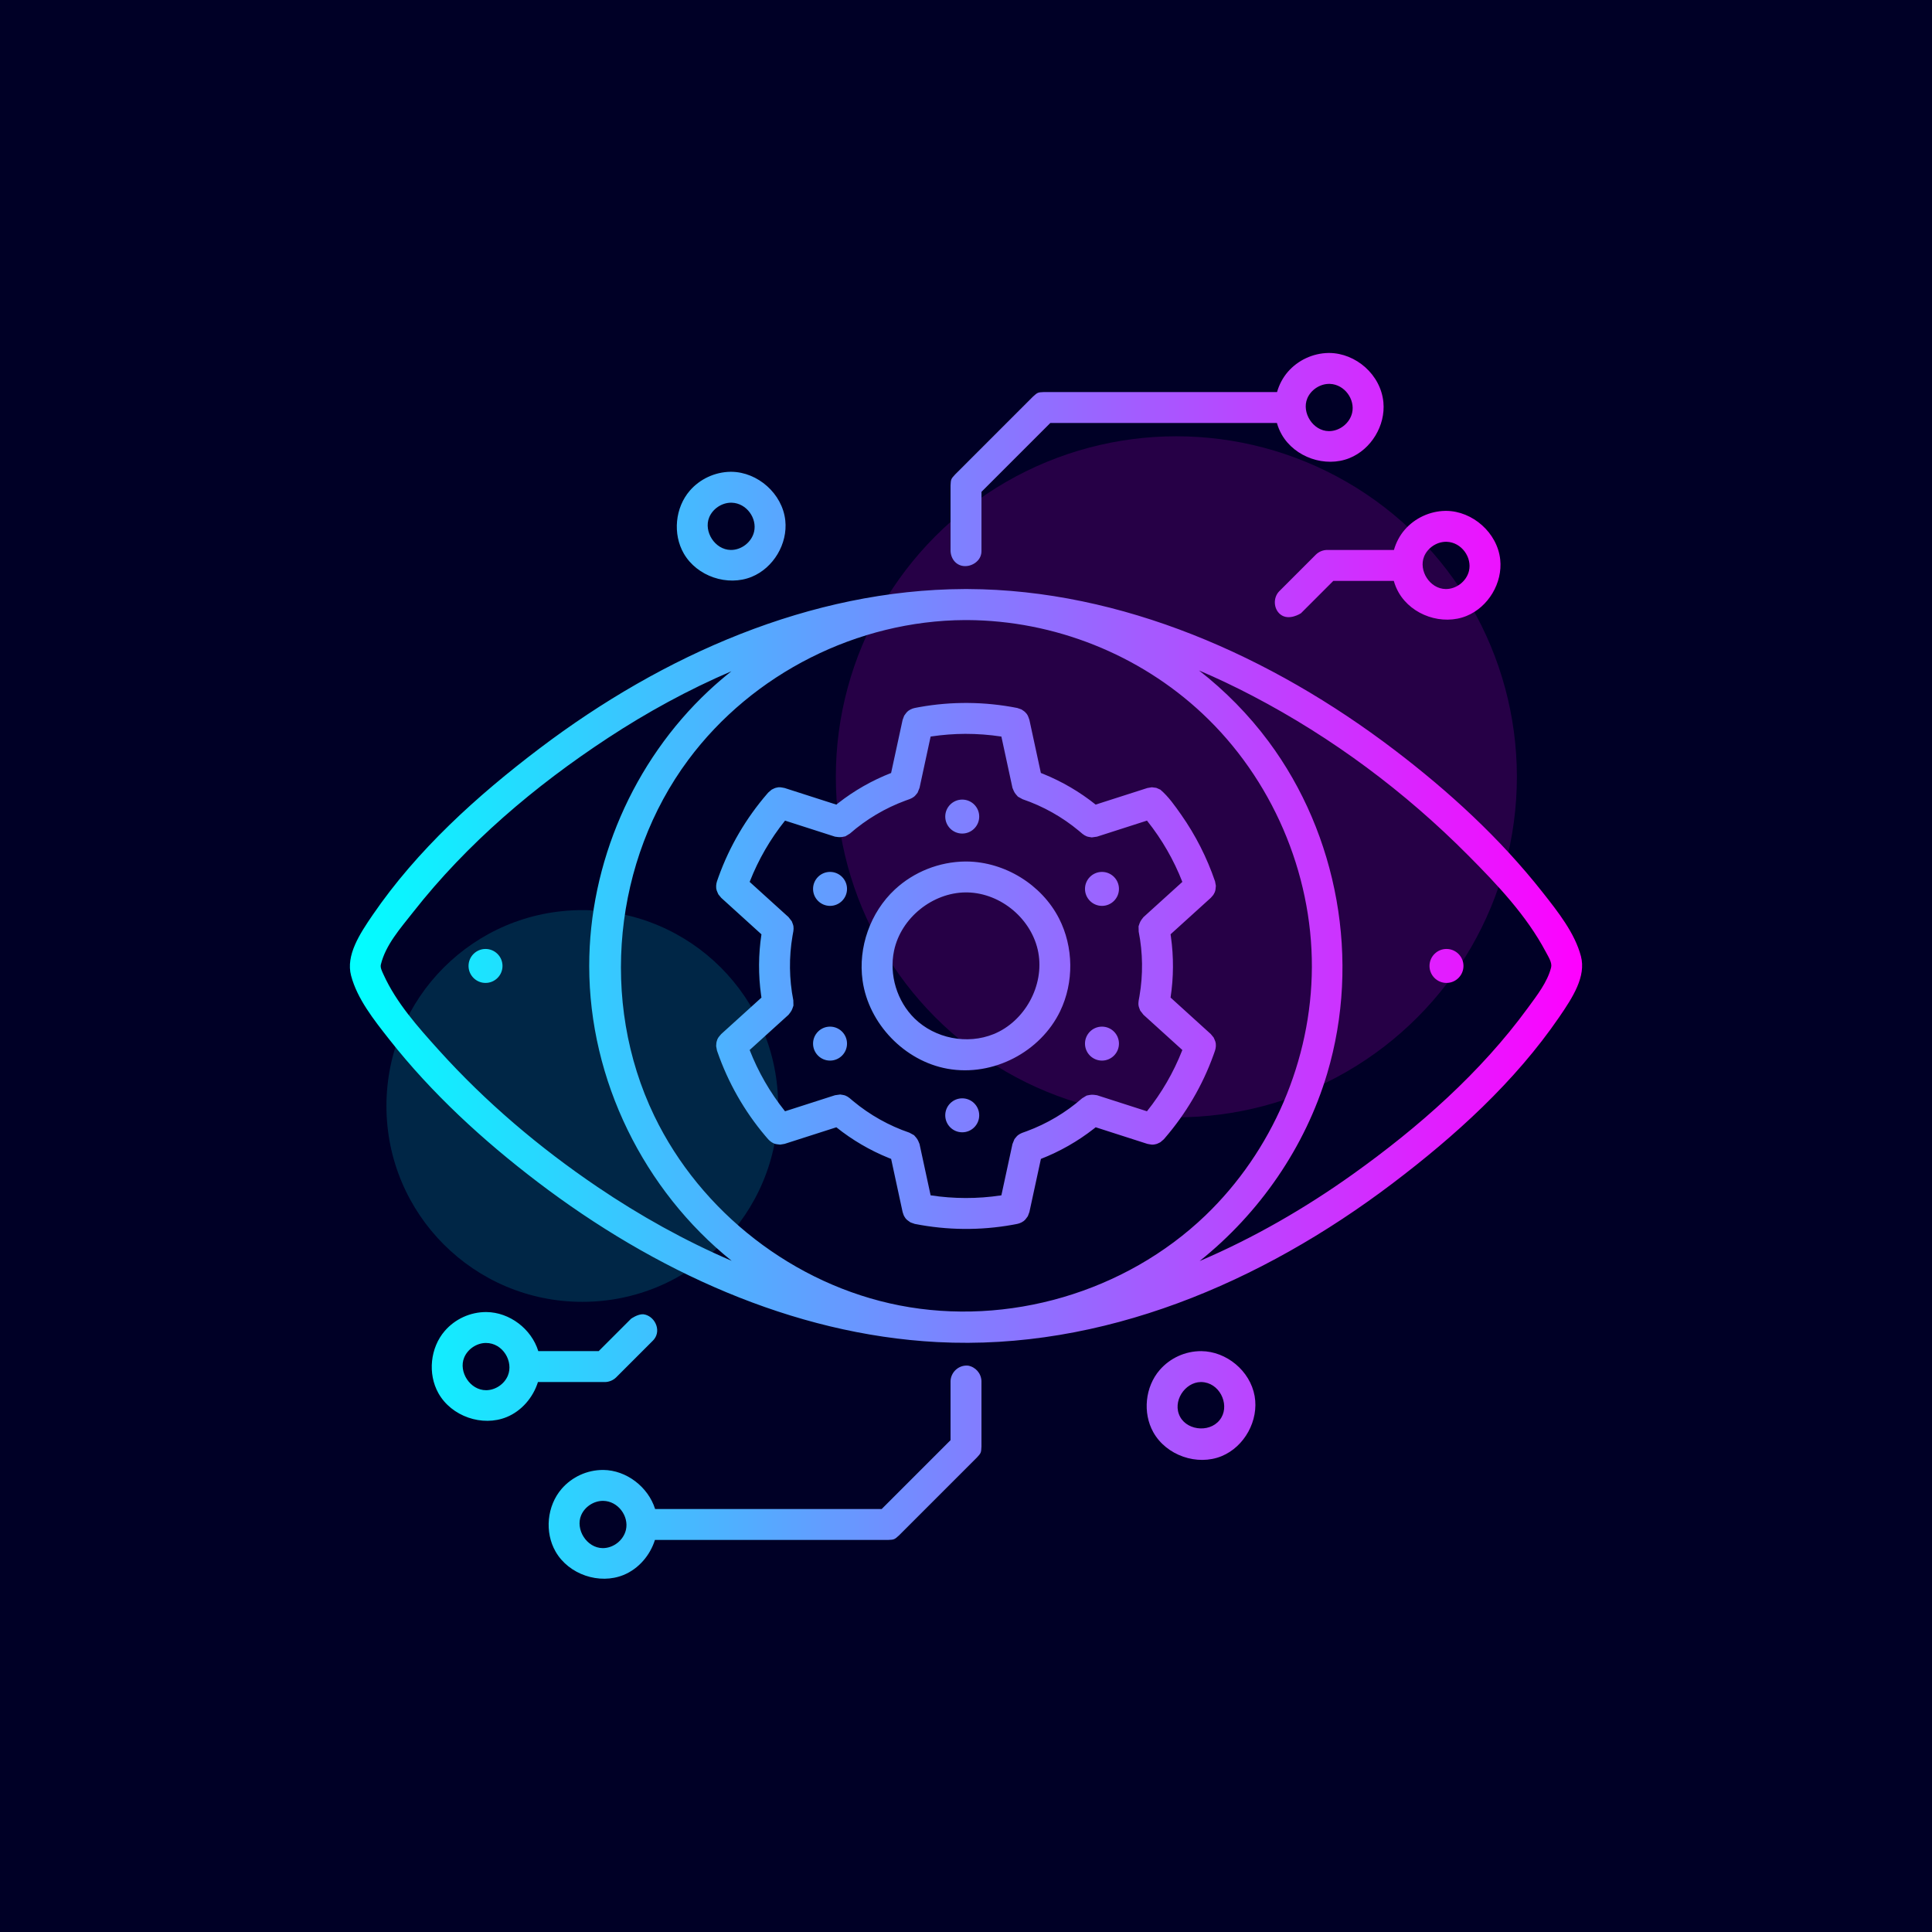
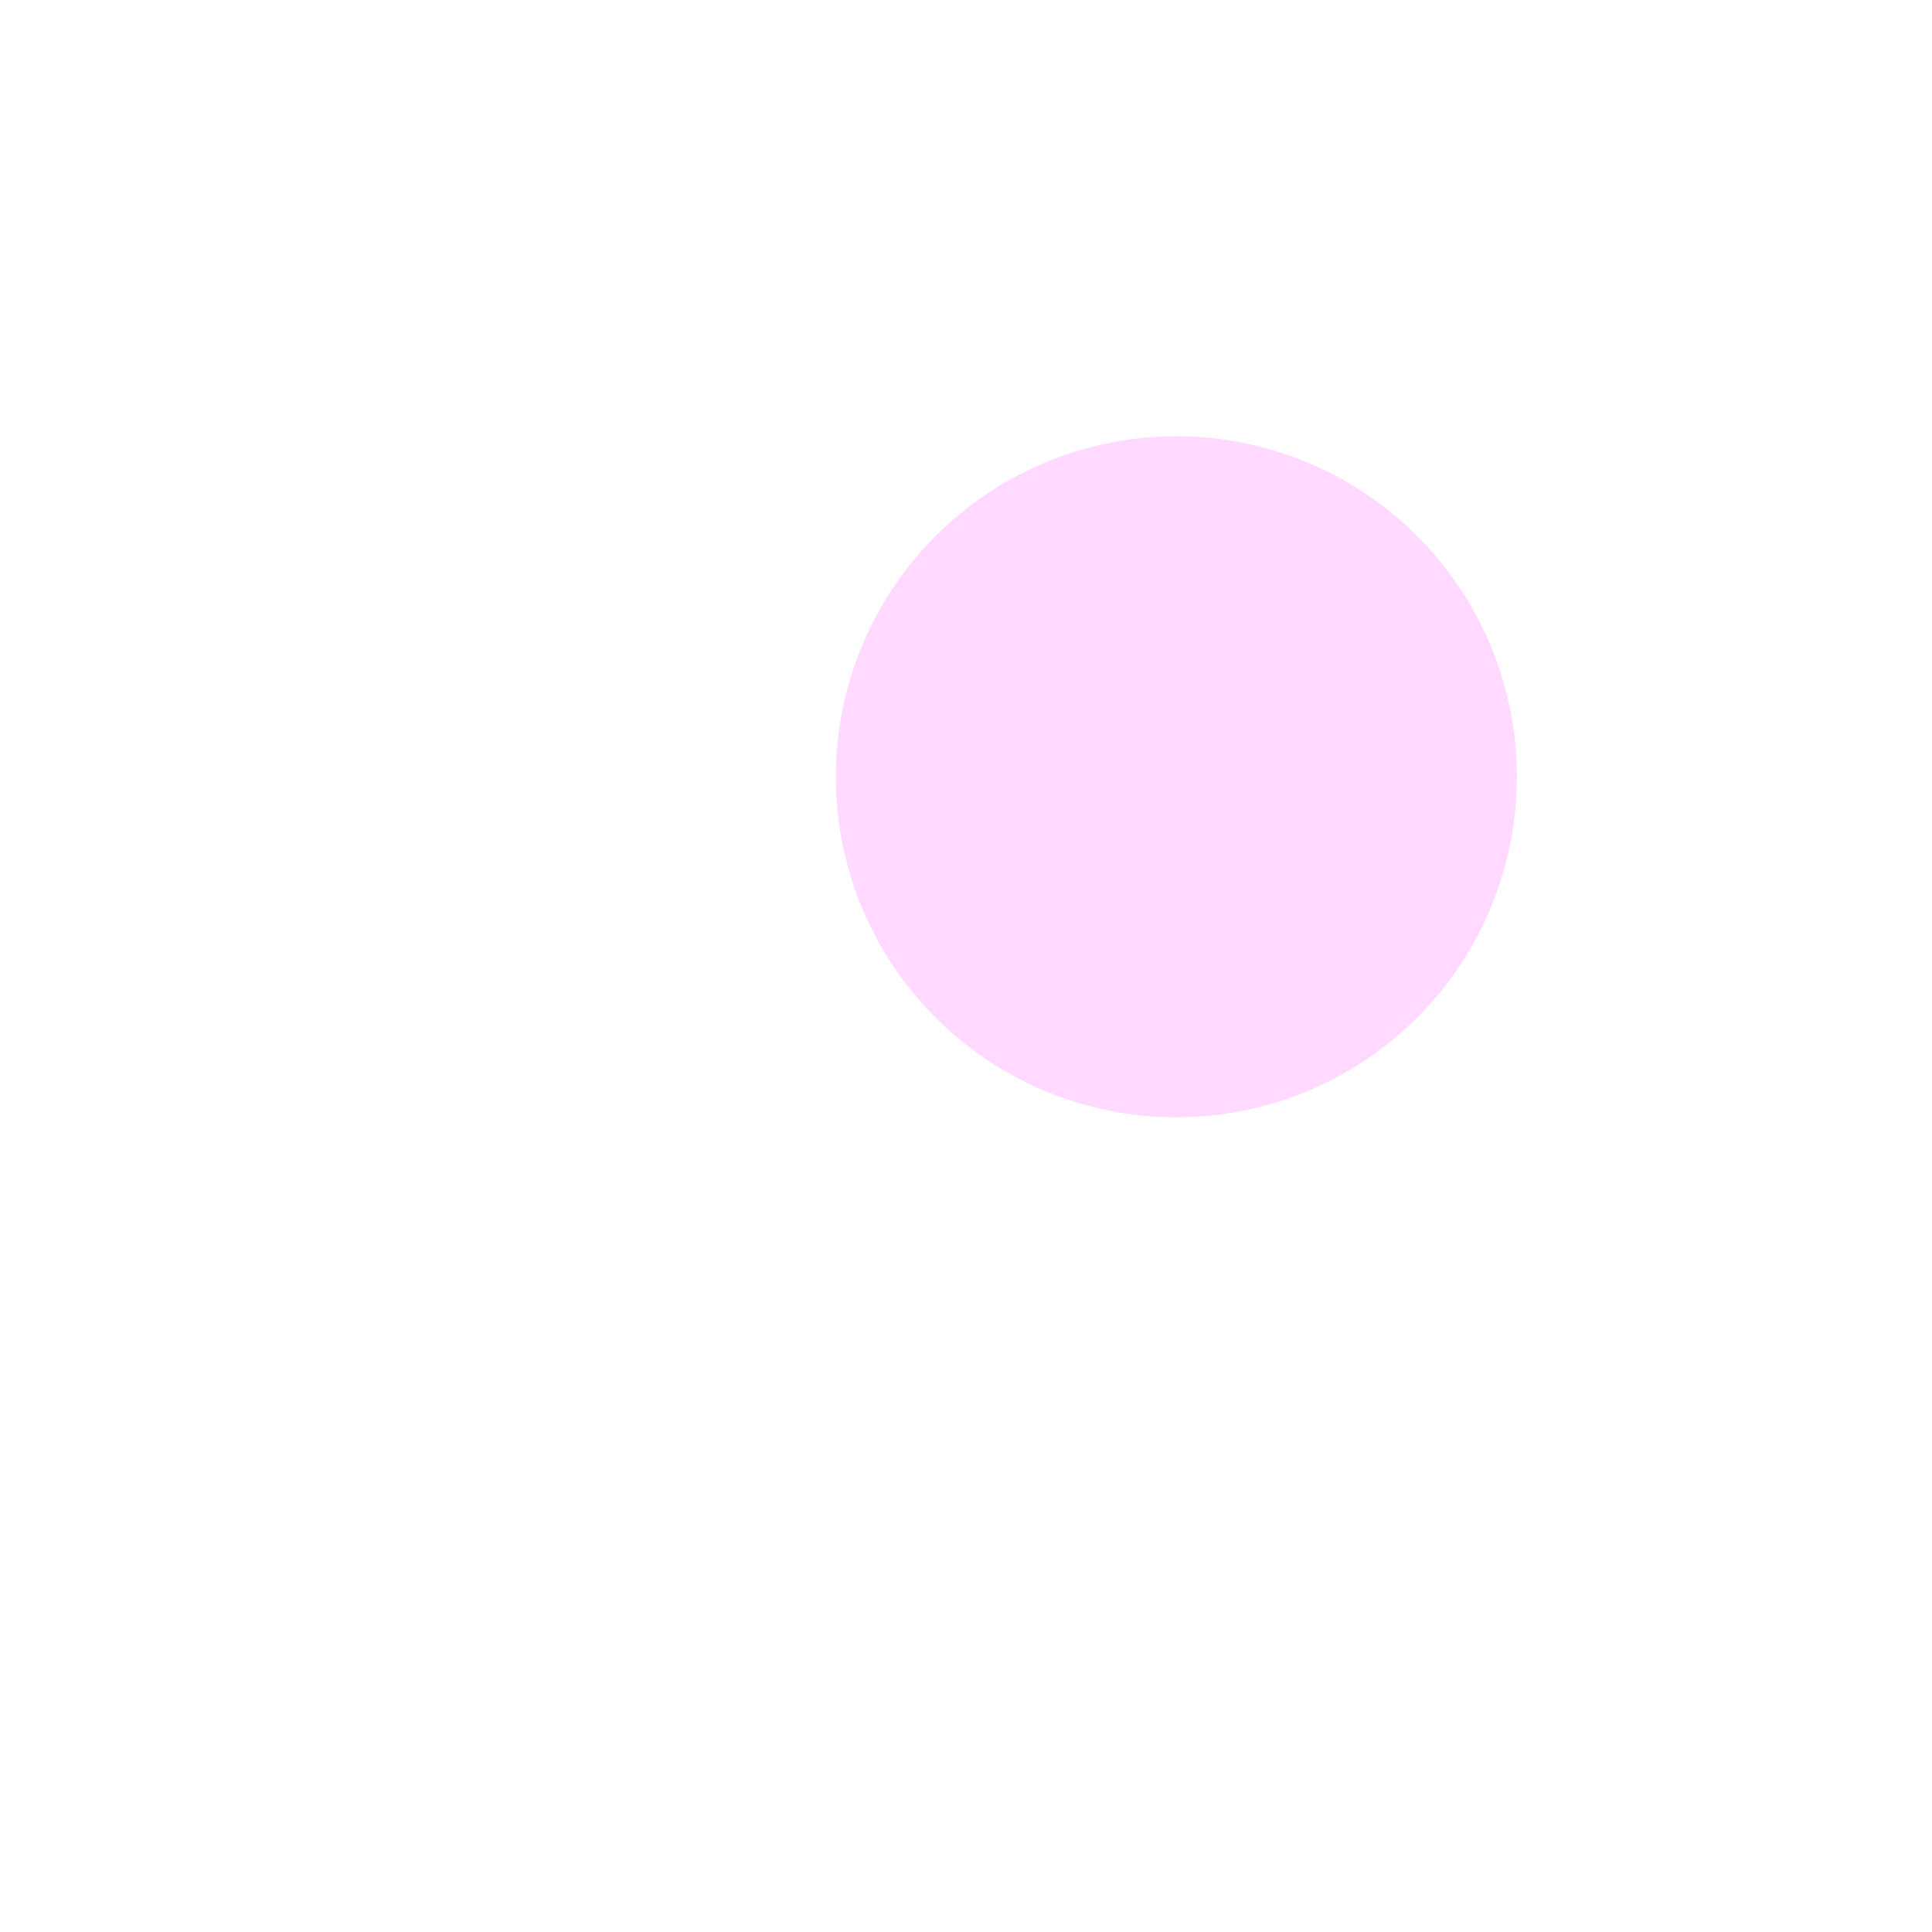
<svg xmlns="http://www.w3.org/2000/svg" width="100%" height="100%" viewBox="0 0 1000 1000" version="1.1" xml:space="preserve" style="fill-rule:evenodd;clip-rule:evenodd;stroke-linejoin:round;stroke-miterlimit:1.414;">
  <rect id="Eye" x="0" y="0" width="1000" height="1000" style="fill:none;" />
-   <rect x="0" y="0" width="1000" height="1000" style="fill:#000026;" />
  <circle cx="608.88" cy="402.074" r="176.255" style="fill:#f0f;fill-opacity:0.149;" />
-   <circle cx="301.396" cy="572.456" r="101.375" style="fill:#0ff;fill-opacity:0.149;" />
-   <path d="M339.09,781.073l117.262,0l35.648,-35.648l0,-30.653c0.209,-4.648 4.308,-8.356 9.074,-7.927c3.858,0.7 6.747,3.943 6.926,7.927l0,33.966c-0.141,3.228 -0.261,3.384 -2.343,5.657l-40.335,40.335c-2.382,2.182 -2.577,2.208 -5.656,2.343l-120.676,0c-2.501,7.984 -8.459,14.951 -16.255,18.139c-12.454,5.091 -28.308,-0.185 -35.153,-12.083c-5.787,-10.057 -4.507,-23.701 3.141,-32.53c5.311,-6.132 13.152,-9.788 21.522,-9.755c11.951,0.104 23.243,8.759 26.845,20.229Zm-27.107,-4.23c-4.716,0.041 -9.293,3.067 -11.162,7.408c-3.138,7.292 2.816,16.999 11.162,17.051c5.505,0.035 10.751,-4.068 11.997,-9.464c1.62,-7.01 -3.995,-14.866 -11.756,-14.994c-0.08,-0.001 -0.16,-0.001 -0.241,-0.001Zm309.803,-77.5c13.006,0.113 25.27,10.163 27.608,23.242c2.247,12.572 -5.219,26.256 -17.115,31.125c-12.584,5.15 -28.585,-0.33 -35.324,-12.378c-5.611,-10.03 -4.244,-23.514 3.309,-32.234c5.312,-6.132 13.153,-9.787 21.522,-9.755Zm-0.261,16c-8.21,0.071 -14.988,10.115 -10.677,18.049c4.068,7.487 16.741,8.303 21.371,0.257c4.152,-7.217 -1.151,-18.152 -10.453,-18.306c-0.081,0 -0.161,-0.001 -0.241,0Zm-343.086,-0.001c-2.507,7.977 -8.419,14.952 -16.203,18.138c-12.584,5.151 -28.585,-0.33 -35.324,-12.378c-5.611,-10.03 -4.244,-23.514 3.309,-32.233c5.312,-6.133 13.152,-9.788 21.522,-9.756c12.01,0.105 23.335,8.709 26.875,20.229l31.256,0l16.763,-16.762c0,0 3.422,-2.473 6.306,-2.317c5.695,0.619 9.579,8.017 5.586,12.986c-0.242,0.3 -0.314,0.365 -0.579,0.644l-19.105,19.106c-1.535,1.456 -3.543,2.288 -5.657,2.343l-34.749,0Zm-26.957,-20.229c-4.789,0.042 -9.431,3.169 -11.249,7.614c-2.996,7.325 3.079,16.897 11.409,16.845c4.723,-0.03 9.334,-3.088 11.192,-7.477c3.088,-7.295 -2.511,-17.016 -11.352,-16.982Zm249.549,-390.224c79.43,0.348 156.937,34.697 220.701,83.256c28.278,21.535 54.657,45.706 76.74,73.74c8.077,10.254 16.625,21.06 19.805,33.044c2.783,10.484 -4.25,21.326 -11.207,31.485c-23.027,33.627 -53.931,61.597 -86.366,86.162c-67.85,51.387 -150.087,86.566 -235.599,82.086c-75.067,-3.933 -146.72,-37.086 -206.837,-82.866c-28.338,-21.581 -54.802,-45.888 -76.74,-73.74c-8.077,-10.255 -16.625,-21.061 -19.805,-33.044c-2.792,-10.517 4.368,-21.498 11.206,-31.485c22.982,-33.563 53.932,-61.597 86.367,-86.163c63.863,-48.367 140.356,-82.128 219.669,-82.475c0.689,-0.002 1.377,-0.001 2.066,0Zm-1.61,16.059c-55.418,0.268 -109.782,27.442 -143.185,72.376c-38.463,51.742 -46.21,124.879 -17.599,184.224c24.063,49.913 72.443,87.505 126.937,98.134c56.073,10.937 116.837,-6.749 158.302,-46.518c34.589,-33.172 54.994,-80.512 55.147,-128.615c0.155,-48.917 -20.715,-97.542 -56.707,-131.251c-32.56,-30.496 -76.443,-48.131 -121.737,-48.35c-0.386,-0.001 -0.772,-0.001 -1.158,0Zm121.157,26.058c13.545,10.566 25.72,22.908 36.027,36.773c35.884,48.271 47.762,113.367 30.342,171.863c-11.337,38.072 -34.953,72.241 -66.031,97.077c28.011,-11.961 54.7,-27.381 79.324,-44.953c34.095,-24.332 66.159,-52.623 90.589,-86.097c4.781,-6.551 10.09,-13.309 12.012,-20.872c0.631,-2.482 -1.301,-5.389 -2.781,-8.18c-9.919,-18.705 -24.937,-34.587 -40.106,-49.857c-32.708,-32.924 -70.349,-60.999 -111.621,-82.577c-9.08,-4.748 -18.338,-9.158 -27.755,-13.177Zm-242,0.425c-22.276,9.544 -43.711,21.277 -63.935,34.553c-37.84,24.839 -72.891,54.572 -100.792,90.114c-6.645,8.466 -14.246,16.937 -16.719,27.154c-0.386,1.596 0.582,3.425 1.402,5.23c6.609,14.549 17.635,26.92 28.631,39.11c24.26,26.894 52.052,50.436 82.023,70.729c21.881,14.814 45.208,27.855 69.525,38.277c-45.329,-36.398 -73.737,-93.437 -73.737,-152.628c0,-53.112 22.749,-105.805 61.77,-142.35c3.801,-3.56 7.75,-6.958 11.832,-10.189Zm222.018,61.284c4.235,3.619 7.525,8.344 10.793,12.996c7.431,10.576 13.325,22.209 17.515,34.489l0.423,2.28c-0.218,2.019 -0.063,2.646 -1.148,4.442c-0.4,0.661 -0.983,1.193 -1.474,1.789l-20.831,18.881c0.069,0.439 0.133,0.88 0.196,1.32c1.458,10.392 1.4,20.997 -0.193,31.418c0,0 20.828,18.9 20.828,18.9l1.474,1.789c0.788,1.872 1.227,2.346 1.148,4.442c-0.057,1.491 -0.688,3.053 -0.691,3.06c-0.182,0.528 -0.368,1.055 -0.558,1.58c-5.668,15.736 -14.235,30.324 -25.178,42.996l-0.542,0.622l-1.762,1.506c-0.707,0.313 -1.376,0.731 -2.121,0.937c-2.021,0.562 -2.584,0.243 -4.587,-0.091l-26.766,-8.6c-0.347,0.279 -0.697,0.555 -1.047,0.83c-8.251,6.446 -17.475,11.709 -27.304,15.541c0,0 -5.954,27.488 -5.954,27.488l-0.812,2.171c-1.228,1.618 -1.418,2.235 -3.272,3.214c-1.317,0.695 -2.982,0.93 -2.997,0.933c-0.548,0.106 -1.097,0.208 -1.646,0.307c-16.688,3.001 -33.883,2.843 -50.638,-0.466l-2.185,-0.774c-1.639,-1.198 -2.26,-1.377 -3.272,-3.214c-0.372,-0.677 -0.541,-1.448 -0.812,-2.171l-5.936,-27.481c-0.415,-0.16 -0.829,-0.325 -1.242,-0.49c-9.717,-3.93 -18.907,-9.303 -27.111,-15.876c0,0 -26.782,8.588 -26.782,8.588l-2.287,0.381c-2.015,-0.254 -2.645,-0.11 -4.42,-1.227c-1.263,-0.794 -2.298,-2.12 -2.305,-2.128c-0.366,-0.422 -0.729,-0.846 -1.09,-1.273c-10.793,-12.777 -19.163,-27.547 -24.646,-43.303l-0.268,-0.78l-0.423,-2.28c0.083,-0.768 0.055,-1.556 0.249,-2.305c0.524,-2.031 1.081,-2.359 2.373,-3.926l20.831,-18.881c-0.069,-0.44 -0.133,-0.88 -0.196,-1.321c-1.453,-10.355 -1.395,-21.035 0.193,-31.417c0,0 -20.828,-18.9 -20.828,-18.9l-1.474,-1.79c-0.788,-1.872 -1.228,-2.345 -1.148,-4.442c0.057,-1.491 0.688,-3.051 0.691,-3.059c0.182,-0.528 0.368,-1.054 0.558,-1.58c5.667,-15.738 14.235,-30.325 25.178,-42.997l0.542,-0.622l1.763,-1.506c0.707,-0.312 1.376,-0.73 2.12,-0.937c2.021,-0.561 2.584,-0.242 4.587,0.092l26.766,8.6c0.347,-0.279 0.697,-0.555 1.047,-0.83c8.251,-6.446 17.474,-11.71 27.304,-15.542c0,0 5.954,-27.487 5.954,-27.487l0.812,-2.171c1.228,-1.618 1.418,-2.235 3.272,-3.215c1.317,-0.695 2.982,-0.93 2.997,-0.932c0.548,-0.106 1.097,-0.208 1.646,-0.307c16.688,-3.002 33.883,-2.844 50.638,0.465l2.185,0.774c0.623,0.456 1.32,0.827 1.871,1.368c1.496,1.47 1.501,2.116 2.213,4.018l5.936,27.48c0.415,0.161 0.829,0.326 1.242,0.491c9.73,3.935 18.937,9.326 27.111,15.876c0,0 26.782,-8.588 26.782,-8.588l2.287,-0.382l2.3,0.29c0.707,0.313 1.414,0.625 2.121,0.937Zm-100.964,-28.877c-5.889,0.028 -11.778,0.478 -17.612,1.353l-0.332,0.051l-5.734,26.545l-1.024,2.532c-0.605,0.68 -1.103,1.473 -1.816,2.04c-1.335,1.062 -3.016,1.511 -4.522,2.061c-10.515,3.879 -20.269,9.68 -28.69,17.041l-2.333,1.42c-2.661,0.55 -2.689,0.551 -5.379,0.173l-25.856,-8.307c-7.6,9.49 -13.743,20.1 -18.19,31.404l-0.122,0.314l20.122,18.238l1.681,2.153c0.286,0.864 0.724,1.692 0.858,2.593c0.252,1.687 -0.199,3.367 -0.476,4.947c-1.894,11.019 -1.757,22.37 0.413,33.365l0.063,2.731c-0.854,2.579 -0.867,2.604 -2.539,4.746l-20.122,18.238c4.415,11.32 10.547,21.967 18.102,31.455l0.21,0.263l25.856,-8.308l2.704,-0.379c0.892,0.184 1.828,0.219 2.675,0.553c1.587,0.625 2.817,1.857 4.046,2.886c8.603,7.152 18.536,12.721 29.103,16.325l2.396,1.311c1.807,2.029 1.822,2.053 2.84,4.572l5.734,26.545c11.997,1.833 24.279,1.852 36.292,0.051l0.332,-0.051l5.734,-26.545l1.024,-2.532c0.605,-0.68 1.103,-1.474 1.816,-2.04c1.335,-1.062 3.016,-1.511 4.522,-2.061c10.518,-3.881 20.284,-9.692 28.69,-17.041l2.333,-1.42c2.66,-0.55 2.689,-0.551 5.379,-0.174l25.856,8.308c7.586,-9.472 13.749,-20.118 18.19,-31.405l0.122,-0.313l-20.122,-18.238l-1.68,-2.153c-0.287,-0.864 -0.725,-1.692 -0.859,-2.592c-0.252,-1.687 0.199,-3.368 0.476,-4.948c1.9,-11.057 1.747,-22.415 -0.413,-33.367l-0.063,-2.73c0.854,-2.579 0.867,-2.604 2.539,-4.745l20.122,-18.238c-4.424,-11.345 -10.547,-21.967 -18.102,-31.455l-0.21,-0.263l-25.856,8.307l-2.704,0.38c-0.892,-0.185 -1.828,-0.219 -2.675,-0.553c-1.588,-0.626 -2.817,-1.857 -4.047,-2.886c-8.591,-7.146 -18.475,-12.7 -29.102,-16.326l-2.396,-1.31c-1.807,-2.03 -1.822,-2.053 -2.84,-4.572l-5.734,-26.545c-6.174,-0.944 -12.442,-1.413 -18.68,-1.404Zm-1.585,188.657c4.851,0 8.789,3.939 8.789,8.79c0,4.851 -3.938,8.789 -8.789,8.789c-4.851,0 -8.79,-3.938 -8.79,-8.789c0,-4.851 3.939,-8.79 8.79,-8.79Zm2.3,-122.584c19.72,0.186 38.832,11.966 47.791,29.45c7.576,14.784 7.789,33.101 0.583,48.045c-10.103,20.954 -34.574,34.021 -58.279,29.78c-22.244,-3.981 -40.843,-23.293 -43.978,-45.668c-2.4,-17.132 4.005,-35.287 16.715,-47.118c9.8,-9.122 22.978,-14.361 36.474,-14.489c0.231,-0.001 0.463,-0.001 0.694,0Zm70.03,85.473c4.851,0 8.789,3.938 8.789,8.789c0,4.851 -3.938,8.79 -8.789,8.79c-4.852,0 -8.79,-3.939 -8.79,-8.79c0,-4.851 3.938,-8.789 8.79,-8.789Zm-140.754,0c4.852,0 8.79,3.938 8.79,8.789c0,4.851 -3.938,8.79 -8.79,8.79c-4.851,0 -8.789,-3.939 -8.789,-8.79c0,-4.851 3.938,-8.789 8.789,-8.789Zm70.129,-69.473c-17.115,0.162 -33.4,13.169 -36.99,30.155c-2.641,12.495 1.512,26.203 10.657,35.132c10.504,10.256 27.148,13.668 40.956,8.021c16.002,-6.543 26.235,-25.023 23.048,-42.223c-3.152,-17.006 -19.07,-30.687 -36.684,-31.079c-0.329,-0.005 -0.658,-0.007 -0.987,-0.006Zm-248.449,29.27c4.851,0 8.789,3.938 8.789,8.789c0,4.851 -3.938,8.79 -8.789,8.79c-4.851,0 -8.79,-3.939 -8.79,-8.79c0,-4.851 3.939,-8.789 8.79,-8.789Zm497.394,0c4.851,0 8.79,3.938 8.79,8.789c0,4.851 -3.939,8.79 -8.79,8.79c-4.851,0 -8.789,-3.939 -8.789,-8.79c0,-4.851 3.938,-8.789 8.789,-8.789Zm-319.074,-39.879c4.852,0 8.79,3.938 8.79,8.789c0,4.851 -3.938,8.79 -8.79,8.79c-4.851,0 -8.789,-3.939 -8.789,-8.79c0,-4.851 3.938,-8.789 8.789,-8.789Zm140.754,0c4.851,0 8.789,3.938 8.789,8.789c0,4.851 -3.938,8.79 -8.789,8.79c-4.852,0 -8.79,-3.939 -8.79,-8.79c0,-4.851 3.938,-8.789 8.79,-8.789Zm-72.33,-37.435c4.851,0 8.789,3.938 8.789,8.789c0,4.851 -3.938,8.79 -8.789,8.79c-4.851,0 -8.79,-3.939 -8.79,-8.79c0,-4.851 3.939,-8.789 8.79,-8.789Zm223.447,-129.209c1.095,-3.833 2.972,-7.438 5.604,-10.475c5.203,-6.005 12.972,-9.629 20.978,-9.753c0.181,-0.002 0.362,-0.002 0.543,-0.002c13.566,0.132 26.383,11.285 27.885,25.175c1.306,12.088 -6.133,24.59 -17.395,29.194c-12.454,5.09 -28.308,-0.184 -35.154,-12.084c-1.097,-1.908 -1.941,-3.946 -2.535,-6.055l-31.294,0l-16.763,16.762c0,0 -6.236,4.142 -10.669,0.579c-3.48,-2.798 -3.848,-8.51 -0.644,-11.892l19.105,-19.106c1.538,-1.46 3.543,-2.288 5.657,-2.343l34.682,0Zm26.864,-4.23c-4.789,0.046 -9.433,3.172 -11.249,7.614c-2.962,7.245 2.919,16.736 11.172,16.844c5.492,0.073 10.774,-3.99 12.056,-9.389c1.653,-6.959 -3.819,-14.793 -11.5,-15.063c-0.16,-0.004 -0.32,-0.006 -0.479,-0.006Zm-369.782,-36.229c13.584,0.131 26.383,11.284 27.884,25.174c1.307,12.09 -6.132,24.59 -17.395,29.194c-12.453,5.09 -28.307,-0.185 -35.152,-12.083c-5.784,-10.052 -4.513,-23.697 3.141,-32.531c5.197,-5.998 12.942,-9.628 20.979,-9.753c0.181,-0.001 0.362,-0.002 0.543,-0.001Zm282.415,-41.272c1.096,-3.832 2.973,-7.437 5.605,-10.475c5.197,-5.997 12.942,-9.628 20.978,-9.752c0.181,-0.002 0.362,-0.003 0.543,-0.002c13.603,0.132 26.549,11.129 27.921,25.531c1.148,12.045 -6.364,24.394 -17.592,28.902c-12.471,5.007 -28.21,-0.36 -34.992,-12.148c-1.098,-1.909 -1.942,-3.946 -2.536,-6.056l-117.27,0l-35.648,35.648l0,30.653c-0.029,0.636 -0.014,0.799 -0.129,1.428c-0.968,5.337 -8.356,8.417 -12.859,4.826c-1.87,-1.491 -2.904,-3.84 -3.012,-6.254l0,-33.966c0.141,-3.228 0.261,-3.384 2.343,-5.657l40.335,-40.335c2.382,-2.183 2.577,-2.208 5.656,-2.343l120.657,0Zm-282.677,57.271c-4.787,0.047 -9.432,3.171 -11.248,7.614c-2.964,7.249 2.92,16.736 11.172,16.845c5.491,0.072 10.772,-3.989 12.056,-9.391c1.653,-6.954 -3.818,-14.792 -11.501,-15.062c-0.159,-0.004 -0.319,-0.006 -0.479,-0.006Zm309.542,-61.5c-4.762,0.046 -9.384,3.133 -11.22,7.545c-3.018,7.253 2.896,16.81 11.14,16.913c5.524,0.069 10.824,-4.041 12.077,-9.464c1.601,-6.928 -3.862,-14.675 -11.439,-14.985c-0.186,-0.007 -0.372,-0.01 -0.558,-0.009Z" style="fill:url(#_Linear1);" />
  <defs>
    <linearGradient id="_Linear1" x1="0" y1="0" x2="1" y2="0" gradientUnits="userSpaceOnUse" gradientTransform="matrix(637.797,0,0,634.449,181.104,499.922)">
      <stop offset="0" style="stop-color:#0ff;stop-opacity:1" />
      <stop offset="1" style="stop-color:#f0f;stop-opacity:1" />
    </linearGradient>
  </defs>
</svg>